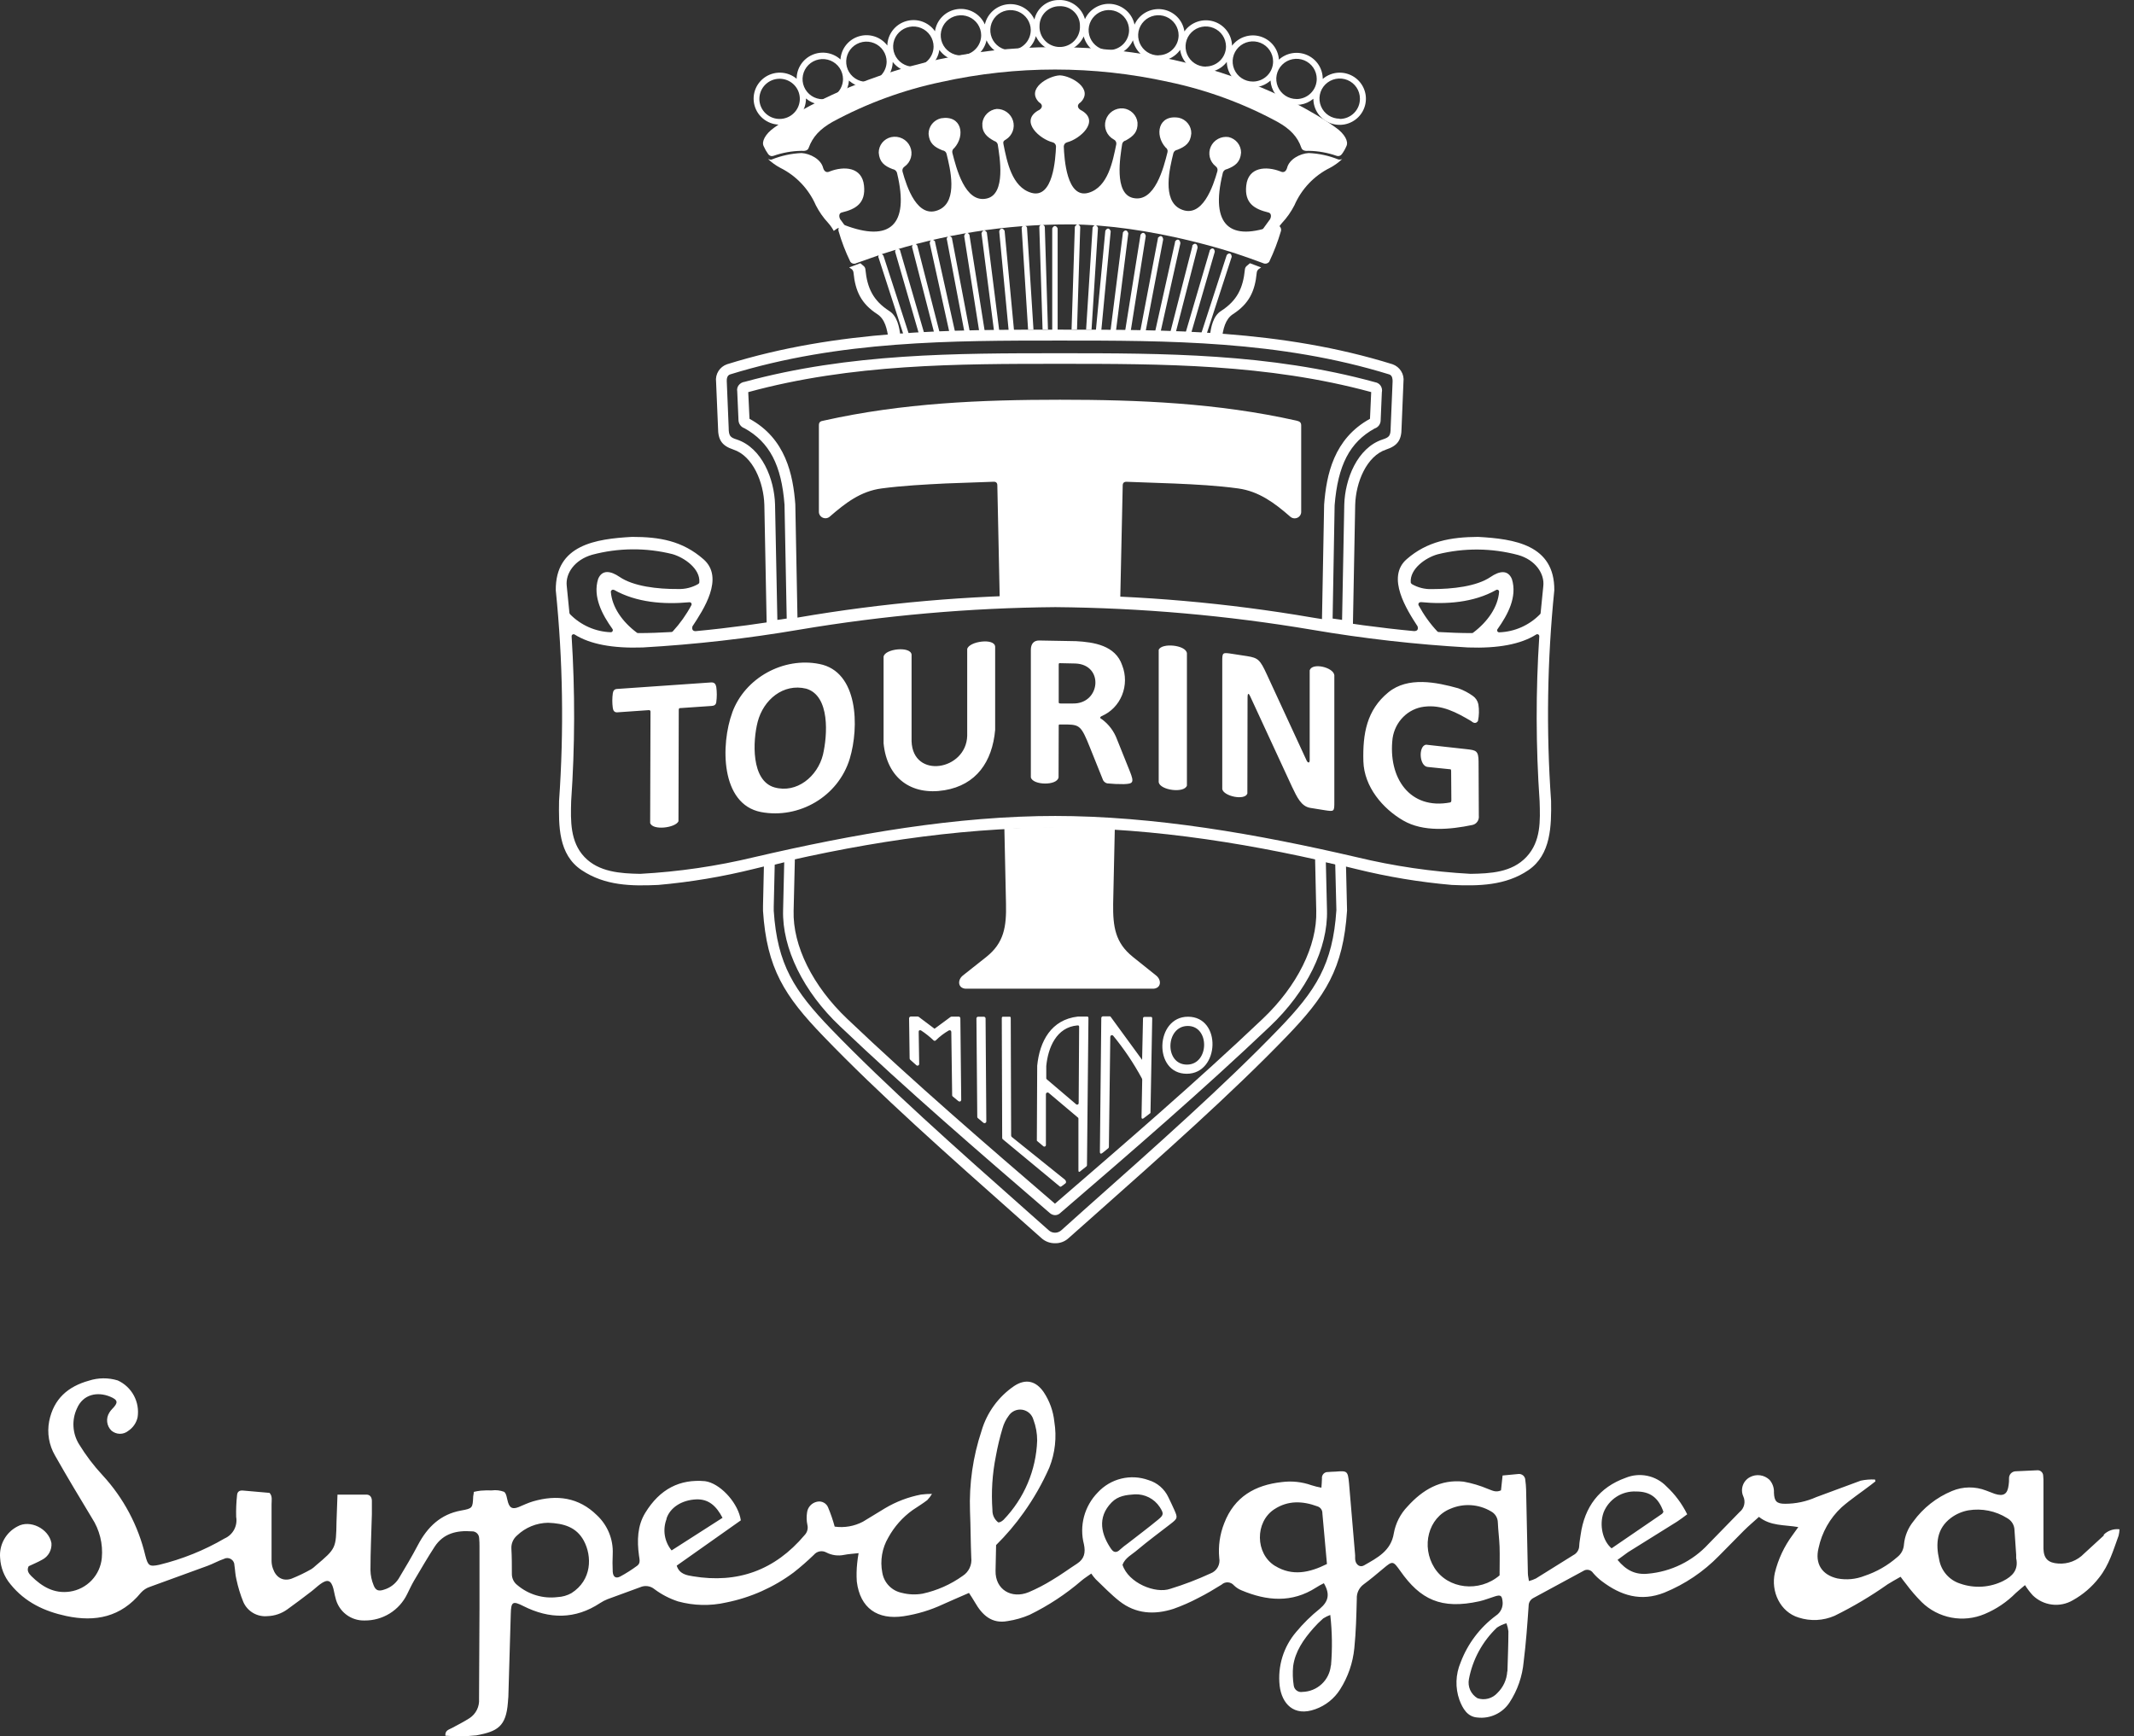
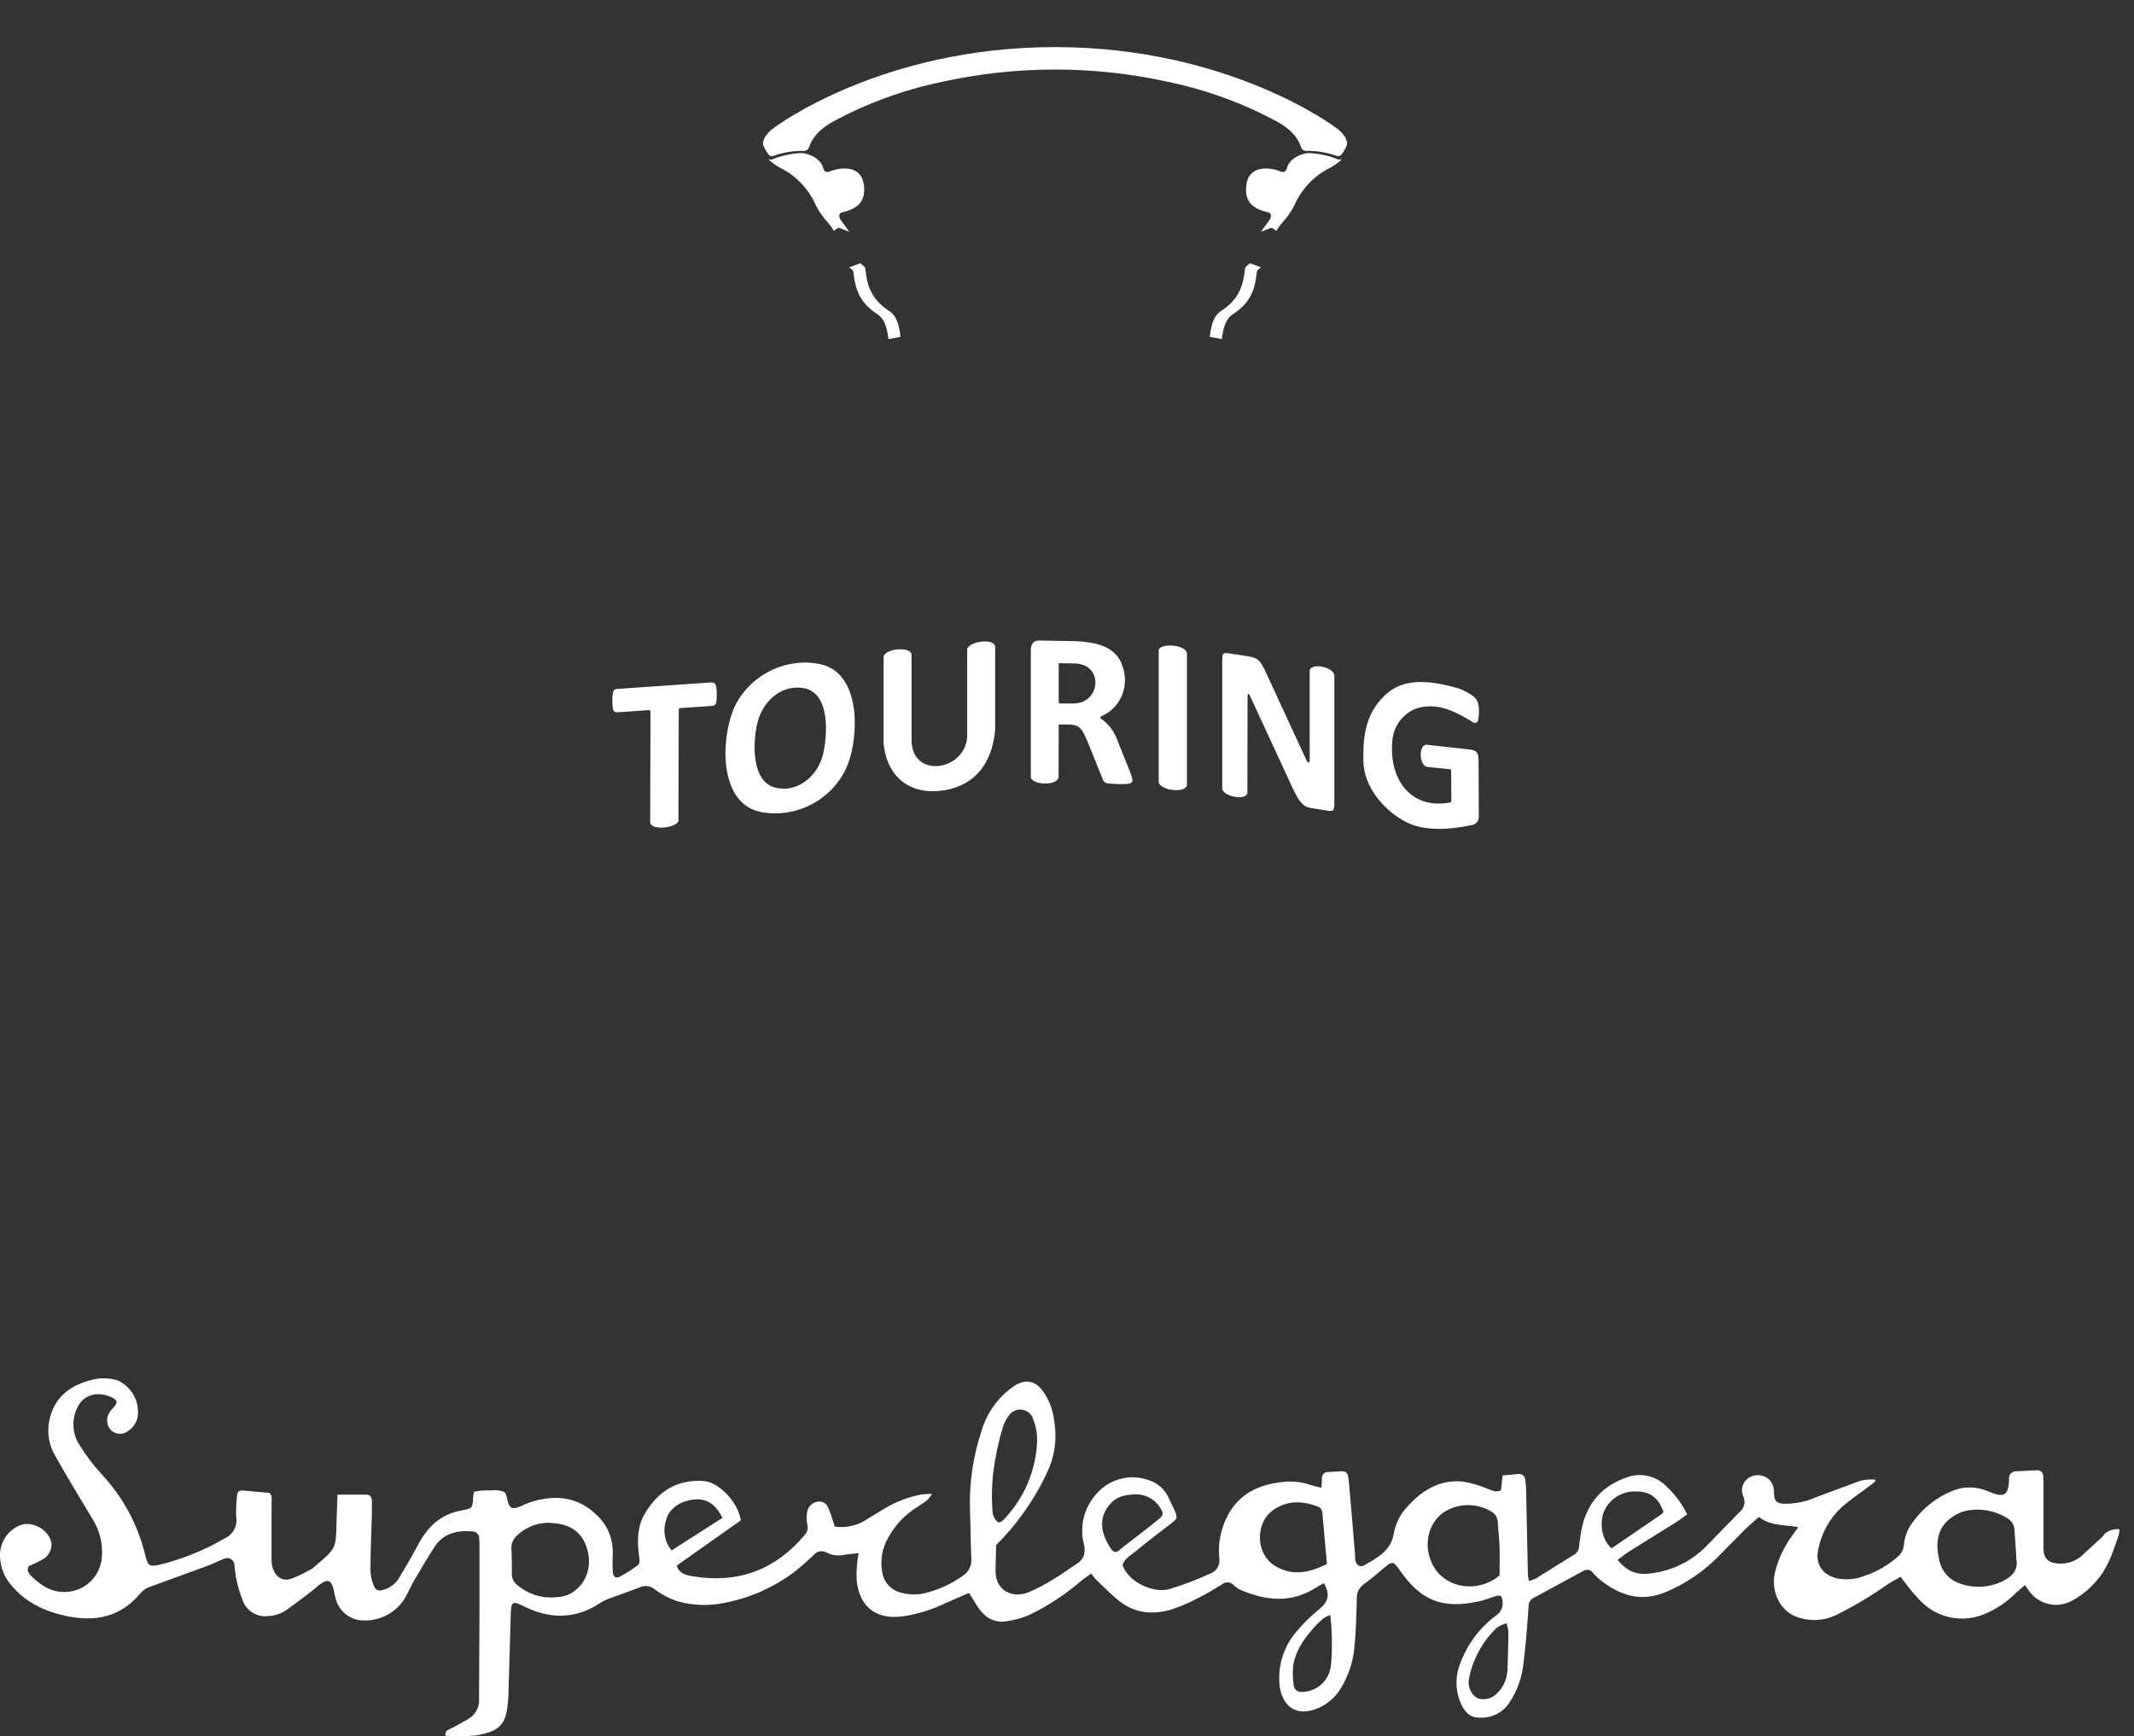
<svg xmlns="http://www.w3.org/2000/svg" width="102" height="83" viewBox="0 0 102 83" fill="none">
  <rect x="0" y="0" width="102" height="83" fill="#333333" stroke="none" />
  <path fill-rule="evenodd" clip-rule="evenodd" d="M100.559 73.4L99.611 74.27C99.453 74.434 99.262 74.561 99.05 74.643C98.837 74.725 98.61 74.759 98.383 74.743C97.909 74.713 97.686 74.518 97.672 74.033V70.906C97.676 70.787 97.672 70.668 97.66 70.55C97.66 70.513 97.653 70.476 97.637 70.442C97.622 70.408 97.6 70.377 97.572 70.352C97.545 70.327 97.512 70.308 97.476 70.296C97.441 70.285 97.403 70.281 97.366 70.285L96.359 70.332C96.314 70.332 96.27 70.34 96.229 70.357C96.188 70.374 96.15 70.399 96.119 70.431C96.088 70.463 96.064 70.501 96.048 70.543C96.032 70.585 96.025 70.629 96.027 70.674C96.027 70.778 96.027 70.882 96.008 70.986C95.956 71.424 95.771 71.548 95.342 71.41L94.932 71.254C94.406 71.049 93.821 71.056 93.301 71.275C92.561 71.581 91.92 72.086 91.45 72.734C91.197 73.049 91.042 73.431 91.004 73.834C90.997 73.951 90.964 74.066 90.909 74.171C90.853 74.275 90.776 74.366 90.682 74.438C90.227 74.836 89.697 75.14 89.123 75.331C88.711 75.495 88.261 75.538 87.826 75.456C87.082 75.288 86.738 74.746 86.923 74.002C87.08 73.255 87.464 72.575 88.023 72.055C88.464 71.668 88.954 71.344 89.424 70.984L89.642 70.813C89.642 70.785 89.625 70.756 89.618 70.726C89.391 70.716 89.165 70.734 88.942 70.78L86.809 71.569C86.341 71.779 85.834 71.887 85.321 71.886C84.92 71.886 84.806 71.768 84.79 71.356C84.803 71.131 84.728 70.911 84.579 70.742C84.457 70.625 84.301 70.549 84.133 70.525C83.965 70.502 83.794 70.532 83.645 70.612C83.485 70.696 83.362 70.837 83.303 71.008C83.243 71.179 83.251 71.366 83.325 71.531C83.384 71.659 83.398 71.802 83.366 71.939C83.333 72.076 83.255 72.197 83.145 72.284L81.659 73.808C80.906 74.626 79.873 75.133 78.765 75.229C78.163 75.288 77.727 75.068 77.314 74.568L77.812 74.203L80.17 72.732C80.329 72.63 80.476 72.512 80.644 72.389C80.398 71.888 80.062 71.437 79.654 71.057C79.408 70.801 79.09 70.624 78.742 70.551C78.394 70.477 78.032 70.51 77.703 70.645C76.437 71.098 75.736 72.033 75.549 73.379C75.525 73.556 75.489 73.732 75.482 73.909C75.479 73.998 75.451 74.085 75.403 74.159C75.356 74.234 75.289 74.295 75.21 74.336L73.415 75.456C73.308 75.509 73.195 75.55 73.079 75.58C73.058 75.423 73.031 75.324 73.029 75.224L72.944 71.197C72.939 71.048 72.927 70.899 72.906 70.752C72.905 70.71 72.895 70.669 72.877 70.631C72.859 70.593 72.834 70.56 72.802 70.532C72.77 70.505 72.733 70.485 72.693 70.473C72.653 70.461 72.611 70.457 72.569 70.463L71.82 70.534L71.744 71.244C71.493 71.361 71.315 71.244 71.121 71.176C70.746 71.017 70.354 70.9 69.953 70.828C68.86 70.707 67.999 71.214 67.279 72.012C66.936 72.367 66.706 72.817 66.62 73.303C66.485 74.142 65.826 74.471 65.198 74.831C65.008 74.942 64.821 74.807 64.781 74.594C64.762 74.492 64.781 74.386 64.767 74.281L64.48 70.899C64.423 70.311 64.392 70.304 63.833 70.349C63.717 70.349 63.596 70.361 63.482 70.368C63.441 70.365 63.4 70.371 63.362 70.385C63.324 70.4 63.29 70.423 63.261 70.452C63.233 70.482 63.212 70.517 63.199 70.556C63.185 70.594 63.181 70.635 63.186 70.676C63.186 70.816 63.169 70.955 63.16 71.117C62.999 71.088 62.841 71.05 62.686 71C62.23 70.838 61.743 70.786 61.264 70.849C59.998 70.989 59.002 71.545 58.514 72.817C58.305 73.344 58.224 73.912 58.277 74.476C58.306 74.628 58.281 74.786 58.205 74.921C58.129 75.056 58.008 75.16 57.862 75.215C57.238 75.503 56.595 75.75 55.938 75.951C55.227 76.203 53.93 75.67 53.653 74.803C53.781 74.462 54.11 74.315 54.364 74.092C54.883 73.656 55.428 73.256 55.964 72.839C56.288 72.585 56.298 72.559 56.127 72.173C56.037 71.969 55.94 71.77 55.843 71.569C55.751 71.374 55.62 71.201 55.456 71.06C55.293 70.92 55.101 70.815 54.895 70.754C54.477 70.603 54.024 70.578 53.593 70.684C53.161 70.789 52.771 71.02 52.47 71.346C52.156 71.667 51.93 72.064 51.814 72.497C51.698 72.931 51.696 73.387 51.809 73.822C51.894 74.222 51.828 74.521 51.484 74.746C51.088 75.002 50.709 75.284 50.299 75.525C49.938 75.75 49.56 75.946 49.168 76.113C48.344 76.449 47.564 75.985 47.585 75.087L47.611 73.86C48.094 73.383 48.535 72.865 48.927 72.311C49.41 71.635 49.822 70.912 50.157 70.152C50.433 69.457 50.515 68.7 50.394 67.961C50.342 67.452 50.165 66.964 49.88 66.54C49.505 66.004 49.022 65.9 48.479 66.253C47.723 66.767 47.17 67.527 46.914 68.404C46.504 69.637 46.318 70.934 46.364 72.232C46.395 72.976 46.393 73.72 46.424 74.464C46.445 74.633 46.417 74.804 46.344 74.958C46.272 75.112 46.157 75.242 46.014 75.333C45.439 75.745 44.785 76.035 44.094 76.184C43.764 76.241 43.425 76.228 43.101 76.143C42.866 76.095 42.652 75.977 42.486 75.804C42.32 75.632 42.211 75.413 42.172 75.177C42.059 74.602 42.161 74.005 42.459 73.5C42.744 72.98 43.142 72.53 43.625 72.185C43.862 72.024 44.099 71.882 44.321 71.711C44.408 71.621 44.483 71.52 44.547 71.413C44.371 71.413 44.195 71.424 44.02 71.446C43.414 71.563 42.833 71.784 42.302 72.1L41.247 72.742C40.833 72.96 40.36 73.043 39.896 72.978C39.813 72.672 39.71 72.371 39.588 72.078C39.55 71.972 39.473 71.883 39.373 71.83C39.274 71.777 39.158 71.762 39.048 71.789C38.924 71.816 38.811 71.88 38.726 71.974C38.641 72.068 38.587 72.187 38.574 72.313C38.545 72.504 38.55 72.699 38.59 72.888C38.612 72.975 38.612 73.066 38.589 73.152C38.566 73.238 38.522 73.317 38.46 73.381C37.038 75.068 35.253 75.707 33.12 75.352C32.833 75.305 32.471 75.253 32.345 74.843L35.41 72.678C35.296 71.901 34.53 71.019 33.831 70.832C33.789 70.821 33.746 70.813 33.703 70.806C32.492 70.695 31.537 71.18 30.84 72.322C30.463 72.938 30.446 73.649 30.541 74.355C30.565 74.535 30.627 74.724 30.456 74.848C30.197 75.039 29.924 75.213 29.64 75.366C29.432 75.473 29.302 75.381 29.287 75.129C29.273 74.848 29.273 74.563 29.287 74.281C29.302 73.938 29.243 73.596 29.113 73.278C28.983 72.96 28.787 72.674 28.536 72.438C27.661 71.574 26.614 71.441 25.481 71.77C25.244 71.839 25.007 71.953 24.786 72.045C24.504 72.154 24.369 72.093 24.284 71.823C24.227 71.645 24.213 71.391 24.092 71.313C23.904 71.243 23.701 71.22 23.502 71.247C23.326 71.241 23.151 71.245 22.976 71.259C22.865 71.272 22.755 71.292 22.646 71.318C22.646 71.413 22.62 71.472 22.618 71.529C22.592 72.088 22.594 72.109 22.039 72.209C21.061 72.386 20.432 72.993 19.98 73.85C19.691 74.4 19.373 74.935 19.053 75.468C18.892 75.719 18.646 75.904 18.361 75.989C18.107 76.077 17.958 76.039 17.861 75.788C17.764 75.556 17.712 75.308 17.707 75.056C17.707 74.163 17.752 73.272 17.775 72.379V71.754C17.775 71.588 17.7 71.453 17.522 71.448H16.131L16.085 72.732C16.062 74.019 16.064 74.021 15.09 74.843C15.027 74.905 14.958 74.961 14.884 75.009C14.579 75.183 14.262 75.335 13.936 75.466C13.526 75.61 13.187 75.407 13.044 74.98C13.004 74.868 12.983 74.751 12.98 74.632C12.98 73.724 12.98 72.817 12.98 71.91C12.98 71.718 13.03 71.524 12.883 71.365L11.618 71.254C11.438 71.237 11.338 71.311 11.329 71.491C11.293 71.83 11.279 72.171 11.288 72.512C11.325 72.72 11.291 72.935 11.191 73.122C11.091 73.309 10.932 73.457 10.738 73.542C9.762 74.112 8.708 74.536 7.61 74.803C7.136 74.904 7.074 74.848 6.948 74.369C6.609 72.933 5.905 71.609 4.905 70.524C4.481 70.069 4.104 69.572 3.779 69.041C3.622 68.787 3.53 68.497 3.512 68.198C3.494 67.899 3.551 67.6 3.678 67.329C3.974 66.637 4.673 66.518 5.268 66.767C5.652 66.926 5.654 67.058 5.36 67.355C5.308 67.407 5.263 67.466 5.225 67.53C5.141 67.663 5.105 67.82 5.123 67.976C5.141 68.132 5.212 68.278 5.325 68.388C5.437 68.484 5.579 68.538 5.727 68.541C5.875 68.543 6.019 68.493 6.133 68.399C6.358 68.25 6.516 68.02 6.576 67.757C6.633 67.4 6.571 67.033 6.4 66.714C6.229 66.395 5.958 66.141 5.628 65.99C5.177 65.852 4.695 65.856 4.246 66.002C3.253 66.279 2.564 66.867 2.35 67.942C2.243 68.504 2.342 69.085 2.63 69.579C3.199 70.586 3.796 71.576 4.393 72.566C4.761 73.131 4.928 73.802 4.867 74.473C4.83 74.874 4.66 75.25 4.384 75.542C4.107 75.834 3.741 76.025 3.343 76.084C2.587 76.195 2.007 75.847 1.499 75.345C1.378 75.224 1.262 75.073 1.371 74.871C1.589 74.767 1.807 74.679 2.011 74.563C2.157 74.49 2.277 74.374 2.357 74.232C2.437 74.09 2.472 73.927 2.459 73.765C2.331 73.076 1.435 72.628 0.836 72.969C0.563 73.109 0.339 73.327 0.191 73.596C0.043 73.864 -0.021 74.171 0.006 74.476C0.031 74.939 0.205 75.381 0.504 75.736C1.201 76.598 2.127 77.029 3.17 77.252C4.559 77.546 5.778 77.304 6.737 76.136C6.853 76.007 7 75.911 7.164 75.857L9.928 74.85C10.188 74.753 10.435 74.613 10.696 74.523C10.748 74.494 10.808 74.479 10.868 74.48C10.928 74.481 10.987 74.498 11.038 74.529C11.09 74.56 11.133 74.604 11.162 74.657C11.191 74.709 11.206 74.769 11.205 74.829C11.241 75.049 11.243 75.276 11.298 75.492C11.377 75.867 11.489 76.234 11.634 76.589C11.732 76.807 11.895 76.988 12.101 77.108C12.307 77.228 12.546 77.28 12.784 77.257C13.125 77.247 13.455 77.135 13.732 76.935C14.116 76.662 14.488 76.376 14.865 76.089C15.017 75.975 15.154 75.84 15.308 75.727C15.656 75.473 15.827 75.535 15.936 75.947C15.974 76.091 15.993 76.24 16.036 76.383C16.106 76.697 16.283 76.977 16.538 77.175C16.792 77.372 17.107 77.475 17.429 77.465C17.853 77.469 18.268 77.353 18.628 77.13C18.988 76.907 19.276 76.586 19.461 76.205C19.567 75.992 19.667 75.774 19.785 75.57C20.11 75.023 20.428 74.471 20.774 73.94C21.196 73.296 21.838 73.151 22.549 73.204C22.593 73.201 22.638 73.207 22.679 73.222C22.721 73.237 22.76 73.26 22.793 73.29C22.825 73.319 22.852 73.355 22.871 73.395C22.89 73.436 22.9 73.479 22.902 73.523C22.915 73.657 22.92 73.792 22.919 73.926V76.833L22.897 81.213C22.91 81.392 22.876 81.571 22.797 81.732C22.718 81.893 22.599 82.03 22.449 82.13C22.179 82.303 21.892 82.45 21.606 82.603C21.454 82.684 21.267 82.717 21.288 82.973C21.78 83.013 22.276 83.007 22.767 82.957C23.779 82.769 24.189 82.535 24.277 81.383C24.277 81.293 24.296 81.204 24.298 81.116C24.336 79.789 24.375 78.464 24.414 77.141C24.428 76.563 24.511 76.522 25.016 76.776C26.261 77.404 27.491 77.42 28.685 76.631C28.795 76.559 28.912 76.498 29.034 76.449L30.598 75.876C30.71 75.826 30.834 75.808 30.955 75.825C31.077 75.841 31.191 75.892 31.285 75.971C31.625 76.224 32.004 76.421 32.407 76.553C33.158 76.76 33.95 76.778 34.71 76.605C35.88 76.371 36.982 75.88 37.938 75.167C38.274 74.903 38.596 74.621 38.903 74.324C38.974 74.24 39.071 74.182 39.179 74.162C39.288 74.142 39.399 74.16 39.496 74.213C39.757 74.349 40.058 74.39 40.347 74.329C40.558 74.286 40.776 74.277 41.039 74.246C41.013 74.419 40.982 74.573 40.972 74.72C40.94 75.013 40.934 75.309 40.953 75.603C41.11 76.88 41.947 77.444 43.186 77.262C43.838 77.163 44.473 76.972 45.07 76.693C45.469 76.511 45.871 76.342 46.315 76.148C46.417 76.307 46.514 76.449 46.599 76.598C46.948 77.209 47.407 77.633 48.159 77.494C48.52 77.44 48.873 77.34 49.209 77.195C50.109 76.757 50.949 76.203 51.707 75.549C51.837 75.44 51.984 75.35 52.16 75.222C52.224 75.318 52.295 75.409 52.373 75.494C52.747 75.85 53.103 76.224 53.506 76.541C54.288 77.155 55.179 77.202 56.089 76.909C56.499 76.764 56.898 76.589 57.282 76.385C57.663 76.195 58.028 75.975 58.391 75.75C58.431 75.713 58.479 75.684 58.531 75.665C58.582 75.647 58.637 75.639 58.692 75.642C58.747 75.646 58.801 75.66 58.85 75.685C58.899 75.71 58.943 75.744 58.979 75.786C59.082 75.887 59.205 75.968 59.339 76.023C60.548 76.532 61.745 76.638 62.908 75.89C63.027 75.812 63.145 75.75 63.278 75.684C63.584 76.21 63.496 76.556 63.084 76.904C62.67 77.235 62.291 77.607 61.953 78.015C61.653 78.367 61.428 78.776 61.292 79.218C61.157 79.66 61.113 80.126 61.164 80.585C61.266 81.433 61.837 82.082 62.87 81.706C63.361 81.532 63.778 81.198 64.055 80.758C64.432 80.165 64.664 79.491 64.733 78.792C64.814 78.01 64.831 77.219 64.852 76.423C64.845 76.291 64.871 76.159 64.929 76.039C64.986 75.92 65.072 75.816 65.179 75.738C65.499 75.501 65.805 75.246 66.108 74.99C66.57 74.601 66.582 74.608 66.938 75.108C67.886 76.454 68.874 76.954 70.716 76.546C70.969 76.489 71.216 76.385 71.467 76.309C71.718 76.233 71.785 76.271 71.816 76.525C71.838 76.661 71.819 76.801 71.763 76.927C71.706 77.054 71.614 77.161 71.498 77.236C70.733 77.805 70.148 78.582 69.813 79.474C69.572 80.042 69.551 80.679 69.756 81.26C69.912 81.675 70.14 82.073 70.623 82.104C70.918 82.137 71.216 82.088 71.485 81.962C71.754 81.837 71.983 81.64 72.147 81.393C72.533 80.806 72.766 80.133 72.828 79.434C72.939 78.548 73.003 77.657 73.065 76.766C73.064 76.687 73.086 76.609 73.128 76.541C73.17 76.474 73.23 76.42 73.302 76.385L75.672 75.101C75.709 75.075 75.751 75.057 75.795 75.048C75.839 75.039 75.884 75.038 75.928 75.047C75.973 75.056 76.015 75.073 76.052 75.098C76.089 75.123 76.121 75.156 76.146 75.194C76.27 75.339 76.41 75.471 76.563 75.587C77.471 76.274 78.428 76.579 79.556 76.132C80.537 75.731 81.425 75.133 82.164 74.374L83.349 73.173C83.586 72.936 83.823 72.742 84.074 72.512C84.626 72.957 85.278 72.884 85.954 73L85.681 73.381C85.282 73.919 84.995 74.531 84.835 75.182C84.631 76.077 85.088 77.06 85.973 77.326C86.537 77.508 87.148 77.478 87.691 77.24C88.575 76.805 89.423 76.302 90.227 75.734C90.407 75.618 90.599 75.518 90.843 75.376C90.941 75.504 91.016 75.613 91.102 75.715C91.329 76.022 91.578 76.311 91.848 76.582C92.237 76.965 92.732 77.224 93.269 77.326C93.805 77.428 94.36 77.368 94.863 77.155C95.421 76.921 95.926 76.58 96.352 76.15C96.468 76.044 96.589 75.947 96.79 75.774C96.899 75.948 97.023 76.112 97.162 76.264C97.411 76.507 97.732 76.661 98.076 76.704C98.421 76.747 98.77 76.676 99.07 76.501C99.562 76.229 99.992 75.859 100.334 75.414C100.808 74.819 101.011 74.104 101.265 73.407C101.289 73.309 101.303 73.208 101.308 73.106C101.17 73.089 101.031 73.103 100.9 73.148C100.769 73.193 100.65 73.267 100.552 73.365M27.313 76.158C27.109 76.272 26.881 76.337 26.647 76.347C26.304 76.39 25.956 76.36 25.625 76.261C25.294 76.162 24.988 75.995 24.725 75.772C24.643 75.709 24.576 75.628 24.532 75.535C24.487 75.442 24.464 75.339 24.466 75.236C24.466 74.833 24.466 74.431 24.443 74.028C24.437 73.909 24.458 73.791 24.505 73.682C24.553 73.573 24.625 73.477 24.715 73.4C25.115 73.018 25.645 72.801 26.199 72.794C26.946 72.822 27.55 73 27.903 73.649C28.304 74.393 28.299 75.532 27.313 76.158ZM31.854 72.604C32.02 72.069 32.591 71.704 33.276 71.676C33.881 71.652 34.243 72.002 34.535 72.557L32.101 74.116C31.93 73.908 31.818 73.658 31.776 73.392C31.735 73.126 31.765 72.854 31.864 72.604M47.436 72.187C47.374 71.326 47.429 70.461 47.599 69.615C47.68 69.163 47.787 68.716 47.919 68.276C47.978 68.063 48.076 67.862 48.209 67.684C48.277 67.577 48.375 67.493 48.49 67.441C48.606 67.389 48.734 67.371 48.859 67.39C48.985 67.409 49.102 67.464 49.197 67.548C49.291 67.632 49.36 67.742 49.394 67.864C49.514 68.183 49.575 68.522 49.574 68.864C49.525 70.281 48.953 71.631 47.967 72.652C47.924 72.693 47.875 72.727 47.822 72.754C47.788 72.767 47.752 72.775 47.715 72.777C47.63 72.712 47.561 72.629 47.512 72.533C47.464 72.438 47.438 72.332 47.436 72.225M53.124 74.066C52.65 73.386 52.413 72.552 53.136 71.818C53.442 71.507 53.826 71.462 54.245 71.434C54.478 71.425 54.709 71.476 54.917 71.581C55.124 71.687 55.301 71.844 55.43 72.038C55.622 72.341 55.637 72.412 55.367 72.635C54.892 73.028 54.399 73.395 53.913 73.775C53.783 73.867 53.658 73.966 53.539 74.073C53.392 74.222 53.245 74.232 53.134 74.073M60.944 74.857C59.995 74.274 59.974 72.758 60.91 72.147C61.565 71.718 62.264 71.749 62.97 72.01C63.041 72.032 63.103 72.076 63.146 72.137C63.189 72.198 63.21 72.272 63.207 72.346L63.425 74.765C62.591 75.182 61.766 75.359 60.948 74.857M63.61 79.619C63.578 79.958 63.422 80.274 63.172 80.506C62.922 80.739 62.595 80.871 62.254 80.879C62.207 80.888 62.158 80.887 62.11 80.876C62.063 80.865 62.019 80.845 61.98 80.816C61.941 80.787 61.908 80.751 61.883 80.709C61.859 80.668 61.843 80.621 61.837 80.573C61.789 80.269 61.779 79.959 61.809 79.652C61.906 78.941 62.309 78.368 62.771 77.842C62.918 77.673 63.076 77.515 63.245 77.368C63.352 77.3 63.465 77.244 63.584 77.2C63.675 78.002 63.687 78.812 63.619 79.616M71.678 75.307C70.706 76.141 69.201 75.966 68.561 74.947C67.921 73.928 68.265 72.55 69.322 72.126C69.632 71.991 69.969 71.932 70.306 71.953C70.643 71.974 70.97 72.074 71.261 72.246C71.359 72.297 71.442 72.373 71.501 72.467C71.559 72.561 71.591 72.669 71.593 72.779C71.609 73.166 71.661 73.549 71.676 73.936C71.69 74.379 71.676 74.826 71.676 75.307M72.043 79.903C72.02 80.294 71.85 80.661 71.569 80.933C71.452 81.062 71.3 81.155 71.132 81.199C70.964 81.243 70.786 81.237 70.621 81.182C70.467 81.09 70.345 80.953 70.271 80.79C70.198 80.626 70.177 80.444 70.211 80.268C70.388 79.327 70.857 78.466 71.55 77.806C71.69 77.713 71.843 77.643 72.005 77.598C72.051 77.722 72.082 77.851 72.098 77.982C72.098 78.619 72.069 79.259 72.052 79.896M76.646 72.303C76.768 71.994 76.984 71.731 77.264 71.55C77.544 71.37 77.873 71.282 78.206 71.299C78.874 71.299 79.267 71.59 79.509 72.27C79.485 72.303 79.466 72.351 79.433 72.372L77.03 74.016C76.606 73.663 76.433 72.9 76.644 72.313M95.75 75.575C95.434 75.732 95.09 75.825 94.738 75.847C94.386 75.869 94.033 75.821 93.699 75.705C93.443 75.625 93.214 75.477 93.036 75.276C92.858 75.075 92.738 74.83 92.69 74.566C92.512 73.789 92.571 73.069 93.254 72.559C93.5 72.376 93.786 72.253 94.088 72.199C94.73 72.094 95.389 72.227 95.939 72.573C96.043 72.63 96.13 72.714 96.192 72.815C96.253 72.917 96.286 73.033 96.288 73.151L96.368 74.319C96.364 74.375 96.364 74.432 96.368 74.487C96.491 75.044 96.186 75.357 95.747 75.575" fill="white" />
-   <path d="M42.216 12.127L40.934 12.579C40.886 12.606 40.829 12.614 40.776 12.601C40.722 12.589 40.675 12.557 40.644 12.512C40.415 12.042 40.228 11.555 40.083 11.054C40.071 11.015 40.069 10.974 40.078 10.935C40.086 10.895 40.105 10.858 40.133 10.828C40.16 10.798 40.195 10.776 40.234 10.763C40.273 10.75 40.315 10.748 40.355 10.755C42.528 11.591 43.474 10.77 42.883 8.299C42.875 8.246 42.85 8.197 42.812 8.158C42.774 8.12 42.724 8.095 42.67 8.087C42.27 7.933 42.036 7.749 42.001 7.301C41.999 7.128 42.057 6.96 42.165 6.824C42.274 6.689 42.426 6.594 42.596 6.555C42.777 6.516 42.965 6.539 43.13 6.621C43.294 6.703 43.425 6.839 43.499 7.006C43.574 7.172 43.588 7.359 43.539 7.534C43.49 7.71 43.381 7.863 43.23 7.968C43.192 7.993 43.163 8.028 43.146 8.07C43.13 8.112 43.127 8.158 43.138 8.201C43.332 8.901 43.847 10.52 44.904 10.018C45.8 9.587 45.415 8.047 45.24 7.343C45.228 7.302 45.204 7.265 45.171 7.238C45.137 7.21 45.096 7.193 45.053 7.189C44.658 7.033 44.419 6.849 44.384 6.403C44.382 6.23 44.44 6.062 44.548 5.925C44.657 5.789 44.809 5.694 44.98 5.654C45.971 5.489 46.148 6.478 45.614 7.075C45.576 7.1 45.547 7.136 45.53 7.177C45.514 7.219 45.511 7.265 45.521 7.308C45.703 8.008 46.12 9.741 47.176 9.487C48.089 9.267 47.784 7.513 47.69 6.905C47.68 6.865 47.66 6.829 47.63 6.8C47.601 6.771 47.564 6.751 47.524 6.741C47.157 6.541 46.928 6.328 46.954 5.885C46.974 5.712 47.053 5.551 47.178 5.428C47.303 5.304 47.467 5.226 47.642 5.207C47.816 5.205 47.987 5.259 48.127 5.361C48.267 5.463 48.37 5.608 48.42 5.773C48.47 5.937 48.464 6.114 48.404 6.275C48.343 6.436 48.231 6.574 48.084 6.667C47.933 6.748 47.95 6.802 47.964 6.9C48.129 7.712 48.359 8.943 49.293 9.216C50.338 9.519 50.451 7.583 50.475 7C50.474 6.954 50.457 6.91 50.427 6.874C50.398 6.838 50.357 6.813 50.312 6.802C49.716 6.657 48.737 5.82 49.602 5.293C49.818 5.202 49.886 5.015 49.661 4.887C49.037 4.25 50.101 3.625 50.659 3.602C51.22 3.625 52.281 4.25 51.655 4.887C51.437 5.018 51.506 5.2 51.716 5.293C52.581 5.815 51.598 6.655 51.007 6.802C50.962 6.813 50.922 6.839 50.892 6.874C50.864 6.91 50.847 6.954 50.846 7C50.87 7.576 50.983 9.517 52.028 9.216C52.962 8.945 53.187 7.709 53.355 6.9C53.364 6.853 53.357 6.805 53.335 6.763C53.313 6.72 53.278 6.687 53.234 6.667C53.073 6.579 52.947 6.44 52.877 6.272C52.807 6.104 52.798 5.917 52.851 5.744C52.903 5.57 53.015 5.419 53.167 5.316C53.319 5.214 53.502 5.166 53.686 5.181C53.861 5.2 54.025 5.278 54.149 5.402C54.274 5.525 54.352 5.687 54.371 5.86C54.395 6.303 54.173 6.513 53.806 6.716C53.765 6.724 53.727 6.744 53.698 6.773C53.668 6.802 53.647 6.839 53.638 6.879C53.544 7.485 53.239 9.244 54.147 9.461C55.201 9.715 55.627 7.982 55.802 7.282C55.815 7.239 55.813 7.193 55.796 7.151C55.78 7.109 55.751 7.073 55.712 7.049C55.175 6.452 55.36 5.463 56.346 5.629C56.517 5.667 56.67 5.763 56.778 5.899C56.887 6.035 56.944 6.204 56.941 6.377C56.906 6.825 56.667 7.007 56.27 7.163C56.227 7.169 56.187 7.186 56.155 7.214C56.122 7.241 56.098 7.277 56.086 7.317C55.913 8.017 55.528 9.566 56.424 9.993C57.471 10.49 57.994 8.871 58.19 8.176C58.201 8.132 58.198 8.086 58.182 8.045C58.165 8.003 58.136 7.967 58.098 7.943C57.962 7.833 57.866 7.683 57.825 7.514C57.785 7.346 57.801 7.169 57.873 7.011C57.944 6.853 58.066 6.723 58.22 6.64C58.374 6.557 58.551 6.526 58.724 6.552C58.895 6.592 59.047 6.687 59.155 6.822C59.263 6.958 59.321 7.126 59.32 7.299C59.285 7.744 59.048 7.931 58.651 8.085C58.597 8.093 58.548 8.118 58.51 8.156C58.472 8.195 58.448 8.244 58.441 8.297C57.835 10.77 58.783 11.591 60.952 10.755C60.992 10.748 61.033 10.75 61.072 10.763C61.111 10.776 61.146 10.798 61.174 10.828C61.201 10.858 61.22 10.895 61.229 10.935C61.238 10.974 61.236 11.015 61.224 11.054C61.077 11.554 60.891 12.041 60.666 12.512C60.632 12.555 60.585 12.585 60.531 12.598C60.478 12.61 60.422 12.604 60.372 12.579C59.949 12.421 59.522 12.27 59.093 12.127C59.093 12.127 54.977 10.727 51.08 10.727C48.069 10.726 45.076 11.198 42.216 12.127Z" fill="white" />
  <path d="M40.124 10.898L40.597 11.081L40.197 10.53C40.119 10.456 40.046 10.203 40.238 10.157C40.905 9.997 41.386 9.716 41.298 8.875C41.204 7.968 40.332 7.937 39.667 8.192C39.523 8.266 39.404 8.219 39.345 8.032C39.248 7.615 38.729 7.34 38.31 7.316C37.823 7.338 37.343 7.442 36.89 7.624C36.833 7.65 36.71 7.603 36.71 7.603C36.885 7.768 37.082 7.91 37.295 8.023C38.053 8.399 38.655 9.033 38.995 9.813C39.152 10.12 39.35 10.404 39.584 10.656C39.688 10.773 39.778 10.901 39.852 11.038C39.925 10.993 40.051 10.869 40.124 10.898ZM40.716 12.872C40.762 12.915 40.791 12.974 40.796 13.037C40.882 13.923 41.166 14.52 41.931 15.016C42.302 15.255 42.404 15.732 42.468 16.21L43.041 16.102C42.989 15.625 42.885 15.104 42.499 14.863C41.734 14.367 41.45 13.77 41.365 12.884C41.363 12.852 41.355 12.822 41.341 12.793C41.327 12.765 41.308 12.74 41.284 12.719C41.253 12.698 41.178 12.626 41.123 12.583L40.588 12.784C40.629 12.816 40.672 12.845 40.716 12.872ZM60.741 10.898L60.268 11.081L60.668 10.53C60.746 10.456 60.817 10.203 60.625 10.157C59.96 9.997 59.477 9.716 59.567 8.875C59.662 7.968 60.533 7.937 61.196 8.192C61.343 8.266 61.459 8.219 61.518 8.032C61.617 7.615 62.136 7.34 62.552 7.316C63.04 7.337 63.52 7.441 63.973 7.624C64.035 7.634 64.098 7.627 64.155 7.603C63.98 7.768 63.783 7.91 63.571 8.023C62.812 8.398 62.21 9.033 61.87 9.813C61.713 10.121 61.514 10.405 61.279 10.656C61.176 10.773 61.087 10.901 61.014 11.038C60.94 10.993 60.817 10.869 60.741 10.898ZM60.152 12.872C60.105 12.915 60.075 12.973 60.069 13.037C59.984 13.923 59.702 14.52 58.935 15.016C58.563 15.255 58.461 15.732 58.4 16.21L57.824 16.102C57.879 15.625 57.983 15.104 58.367 14.863C59.134 14.367 59.415 13.77 59.503 12.884C59.505 12.852 59.513 12.822 59.527 12.793C59.541 12.765 59.56 12.74 59.583 12.719C59.614 12.698 59.69 12.626 59.744 12.583L60.279 12.784L60.152 12.872ZM50.444 2.252C58.785 2.252 63.859 6.108 63.859 6.108C64.274 6.402 64.468 6.769 64.354 6.989C64.297 7.123 64.225 7.25 64.139 7.366C64.112 7.406 64.073 7.436 64.027 7.451C63.982 7.466 63.933 7.466 63.888 7.45C63.456 7.298 63.003 7.217 62.545 7.211C62.41 7.223 62.249 7.211 62.2 7.061C62.022 6.535 61.665 6.165 61.068 5.829C59.432 4.942 57.678 4.299 55.859 3.918C52.281 3.126 48.575 3.126 44.996 3.918C43.178 4.299 41.424 4.942 39.788 5.829C39.194 6.165 38.841 6.545 38.656 7.061C38.609 7.213 38.445 7.223 38.31 7.211C37.854 7.217 37.401 7.298 36.97 7.45C36.925 7.466 36.875 7.467 36.83 7.452C36.784 7.436 36.744 7.406 36.717 7.366C36.632 7.248 36.56 7.122 36.502 6.989C36.39 6.769 36.582 6.402 36.996 6.108C36.996 6.108 42.07 2.252 50.411 2.252" fill="white" />
-   <path d="M50.65 0.002C50.37 -0.009 50.096 0.078 49.876 0.249C49.655 0.419 49.502 0.661 49.443 0.932C49.335 0.694 49.154 0.495 48.927 0.364C48.699 0.234 48.435 0.177 48.173 0.203C47.911 0.229 47.664 0.336 47.467 0.509C47.27 0.683 47.132 0.913 47.074 1.168C46.964 0.921 46.776 0.715 46.539 0.584C46.302 0.452 46.028 0.4 45.758 0.437C45.489 0.474 45.239 0.596 45.046 0.787C44.853 0.978 44.728 1.225 44.69 1.493C44.539 1.278 44.323 1.116 44.074 1.029C43.825 0.943 43.554 0.938 43.302 1.014C43.049 1.089 42.827 1.243 42.667 1.451C42.508 1.66 42.418 1.913 42.412 2.176C42.259 1.974 42.047 1.823 41.805 1.744C41.563 1.665 41.303 1.662 41.059 1.735C40.815 1.807 40.6 1.952 40.441 2.15C40.283 2.348 40.189 2.59 40.173 2.842C39.993 2.679 39.77 2.572 39.53 2.533C39.29 2.494 39.044 2.526 38.822 2.624C38.6 2.721 38.411 2.882 38.279 3.084C38.147 3.287 38.077 3.523 38.078 3.765C37.86 3.582 37.585 3.479 37.3 3.473C37.015 3.467 36.736 3.558 36.51 3.73C36.284 3.903 36.124 4.147 36.056 4.423C35.989 4.698 36.019 4.988 36.14 5.245C36.261 5.501 36.467 5.709 36.724 5.833C36.98 5.958 37.271 5.991 37.55 5.928C37.828 5.866 38.076 5.71 38.253 5.488C38.43 5.266 38.526 4.99 38.523 4.707C38.699 4.857 38.913 4.956 39.142 4.992C39.37 5.028 39.605 5 39.818 4.911C40.032 4.822 40.216 4.675 40.35 4.488C40.484 4.3 40.563 4.079 40.578 3.85C40.755 4.011 40.975 4.118 41.212 4.158C41.449 4.198 41.693 4.17 41.913 4.076C42.134 3.982 42.323 3.827 42.458 3.629C42.592 3.431 42.666 3.198 42.67 2.96C42.819 3.156 43.022 3.304 43.255 3.384C43.488 3.465 43.74 3.475 43.979 3.413C44.218 3.352 44.433 3.221 44.596 3.037C44.76 2.854 44.865 2.626 44.898 2.383C45.039 2.582 45.234 2.735 45.462 2.825C45.689 2.915 45.937 2.937 46.177 2.888C46.416 2.84 46.636 2.723 46.81 2.552C46.983 2.381 47.103 2.164 47.154 1.926C47.26 2.163 47.437 2.361 47.661 2.493C47.885 2.625 48.145 2.684 48.405 2.662C48.665 2.64 48.911 2.538 49.109 2.37C49.308 2.202 49.449 1.977 49.512 1.726C49.609 1.946 49.768 2.134 49.97 2.267C50.172 2.399 50.408 2.471 50.65 2.473C50.892 2.474 51.13 2.406 51.333 2.277C51.537 2.147 51.699 1.961 51.799 1.742C51.865 1.991 52.008 2.213 52.207 2.378C52.406 2.543 52.652 2.642 52.91 2.662C53.168 2.682 53.426 2.622 53.649 2.49C53.871 2.359 54.047 2.161 54.152 1.926C54.203 2.164 54.323 2.381 54.496 2.552C54.67 2.723 54.89 2.84 55.13 2.888C55.369 2.937 55.618 2.915 55.845 2.825C56.072 2.735 56.268 2.582 56.408 2.383C56.442 2.626 56.547 2.853 56.711 3.036C56.875 3.22 57.09 3.351 57.329 3.412C57.568 3.474 57.82 3.464 58.053 3.384C58.286 3.303 58.489 3.155 58.638 2.96C58.643 3.198 58.717 3.43 58.852 3.627C58.986 3.825 59.174 3.98 59.395 4.073C59.615 4.167 59.858 4.196 60.095 4.156C60.331 4.117 60.551 4.01 60.728 3.85C60.742 4.079 60.819 4.301 60.952 4.489C61.085 4.677 61.268 4.825 61.48 4.915C61.693 5.006 61.927 5.035 62.156 5.001C62.385 4.967 62.599 4.87 62.776 4.721C62.776 4.968 62.849 5.209 62.987 5.414C63.125 5.619 63.322 5.779 63.551 5.874C63.781 5.968 64.033 5.993 64.277 5.945C64.52 5.897 64.744 5.778 64.92 5.603C65.095 5.429 65.215 5.206 65.263 4.964C65.312 4.722 65.287 4.471 65.192 4.243C65.097 4.015 64.936 3.82 64.73 3.683C64.523 3.546 64.28 3.473 64.032 3.473C63.735 3.474 63.448 3.581 63.224 3.774C63.224 3.533 63.155 3.296 63.023 3.094C62.89 2.891 62.702 2.731 62.48 2.633C62.257 2.535 62.011 2.504 61.771 2.542C61.532 2.581 61.308 2.689 61.129 2.851C61.112 2.599 61.019 2.358 60.86 2.16C60.702 1.962 60.486 1.817 60.242 1.744C59.998 1.671 59.738 1.675 59.496 1.754C59.254 1.832 59.042 1.983 58.889 2.185C58.883 1.923 58.794 1.669 58.634 1.461C58.475 1.252 58.252 1.099 58 1.023C57.747 0.947 57.477 0.953 57.228 1.039C56.978 1.125 56.763 1.287 56.612 1.502C56.574 1.235 56.448 0.987 56.256 0.796C56.063 0.606 55.813 0.483 55.543 0.446C55.274 0.41 55 0.461 54.762 0.593C54.525 0.725 54.337 0.93 54.228 1.177C54.174 0.92 54.04 0.686 53.844 0.509C53.649 0.332 53.402 0.221 53.139 0.191C52.876 0.162 52.61 0.217 52.38 0.347C52.15 0.477 51.967 0.676 51.858 0.916C51.786 0.652 51.628 0.418 51.408 0.253C51.189 0.087 50.92 -0.002 50.645 2.56322e-05M37.263 5.686C37.039 5.686 36.822 5.609 36.649 5.468C36.476 5.327 36.358 5.131 36.314 4.913C36.271 4.695 36.305 4.469 36.41 4.273C36.516 4.077 36.686 3.923 36.893 3.838C37.099 3.753 37.329 3.742 37.543 3.806C37.757 3.871 37.942 4.007 38.067 4.192C38.191 4.377 38.247 4.599 38.225 4.82C38.203 5.041 38.105 5.248 37.946 5.405C37.857 5.494 37.75 5.565 37.633 5.613C37.515 5.661 37.39 5.686 37.263 5.686ZM39.327 4.744C39.136 4.744 38.949 4.688 38.79 4.583C38.631 4.477 38.507 4.327 38.434 4.151C38.36 3.976 38.341 3.783 38.379 3.596C38.416 3.41 38.508 3.239 38.643 3.104C38.778 2.97 38.951 2.879 39.138 2.842C39.326 2.805 39.52 2.824 39.697 2.896C39.873 2.969 40.025 3.092 40.131 3.25C40.237 3.408 40.294 3.594 40.294 3.784C40.291 4.037 40.188 4.279 40.007 4.457C39.826 4.635 39.582 4.735 39.327 4.735V4.744ZM41.412 3.911C41.221 3.911 41.034 3.855 40.875 3.749C40.716 3.643 40.592 3.493 40.519 3.318C40.446 3.142 40.427 2.949 40.464 2.763C40.501 2.576 40.593 2.405 40.728 2.271C40.864 2.137 41.036 2.045 41.224 2.008C41.411 1.971 41.605 1.99 41.782 2.063C41.959 2.135 42.11 2.259 42.216 2.417C42.322 2.575 42.379 2.76 42.379 2.95C42.376 3.203 42.273 3.444 42.092 3.622C41.911 3.8 41.667 3.899 41.412 3.899V3.911ZM43.656 3.188C43.465 3.188 43.278 3.132 43.119 3.026C42.96 2.921 42.836 2.771 42.763 2.595C42.69 2.42 42.671 2.226 42.708 2.04C42.745 1.854 42.837 1.682 42.973 1.548C43.108 1.414 43.28 1.322 43.468 1.285C43.655 1.248 43.85 1.267 44.026 1.34C44.203 1.413 44.354 1.536 44.46 1.694C44.566 1.852 44.623 2.037 44.623 2.227C44.621 2.481 44.518 2.723 44.337 2.901C44.156 3.079 43.911 3.179 43.656 3.179V3.188ZM45.922 2.651C45.731 2.649 45.546 2.592 45.388 2.485C45.23 2.379 45.108 2.229 45.036 2.053C44.964 1.878 44.946 1.686 44.984 1.5C45.022 1.315 45.114 1.144 45.248 1.011C45.383 0.877 45.555 0.786 45.742 0.749C45.929 0.712 46.122 0.73 46.299 0.802C46.475 0.874 46.626 0.996 46.733 1.153C46.839 1.31 46.897 1.494 46.898 1.684C46.898 1.81 46.873 1.936 46.824 2.053C46.775 2.17 46.702 2.276 46.611 2.365C46.521 2.454 46.413 2.525 46.295 2.572C46.176 2.62 46.05 2.643 45.922 2.642V2.651ZM48.292 2.404C48.101 2.402 47.916 2.344 47.758 2.238C47.6 2.132 47.478 1.982 47.406 1.807C47.334 1.632 47.316 1.439 47.353 1.254C47.391 1.068 47.483 0.898 47.617 0.764C47.752 0.63 47.923 0.539 48.11 0.502C48.297 0.464 48.49 0.483 48.667 0.554C48.843 0.626 48.994 0.747 49.101 0.904C49.208 1.06 49.266 1.245 49.268 1.434C49.268 1.561 49.243 1.686 49.194 1.804C49.145 1.921 49.074 2.027 48.983 2.116C48.892 2.206 48.785 2.276 48.667 2.324C48.548 2.372 48.422 2.396 48.294 2.395L48.292 2.404ZM50.647 0.297C50.774 0.292 50.901 0.312 51.02 0.357C51.138 0.403 51.246 0.471 51.337 0.56C51.428 0.648 51.5 0.753 51.548 0.87C51.597 0.987 51.621 1.112 51.619 1.239C51.625 1.369 51.605 1.498 51.559 1.62C51.514 1.742 51.444 1.854 51.353 1.948C51.263 2.043 51.155 2.118 51.034 2.169C50.914 2.22 50.784 2.247 50.653 2.247C50.522 2.247 50.392 2.22 50.272 2.169C50.152 2.118 50.043 2.043 49.953 1.948C49.862 1.854 49.792 1.742 49.747 1.62C49.701 1.498 49.681 1.369 49.687 1.239C49.687 1.114 49.712 0.99 49.761 0.875C49.809 0.76 49.88 0.656 49.969 0.568C50.059 0.481 50.164 0.412 50.281 0.365C50.397 0.318 50.522 0.295 50.647 0.297ZM53 2.402C52.809 2.402 52.622 2.345 52.463 2.24C52.304 2.134 52.18 1.984 52.107 1.809C52.034 1.633 52.015 1.44 52.052 1.254C52.089 1.067 52.181 0.896 52.317 0.762C52.452 0.627 52.624 0.536 52.812 0.499C52.999 0.462 53.194 0.481 53.37 0.553C53.547 0.626 53.698 0.749 53.804 0.907C53.91 1.065 53.967 1.251 53.967 1.441C53.966 1.694 53.864 1.937 53.683 2.116C53.502 2.294 53.258 2.395 53.003 2.395L53 2.402ZM55.37 2.649C55.179 2.649 54.992 2.593 54.832 2.488C54.673 2.383 54.548 2.233 54.475 2.057C54.401 1.881 54.382 1.688 54.419 1.501C54.457 1.315 54.549 1.143 54.684 1.009C54.819 0.874 54.992 0.783 55.18 0.746C55.367 0.709 55.562 0.728 55.739 0.801C55.916 0.874 56.067 0.998 56.173 1.156C56.279 1.314 56.335 1.5 56.335 1.691C56.333 1.942 56.231 2.183 56.052 2.361C55.873 2.539 55.631 2.64 55.377 2.642L55.37 2.649ZM57.633 3.186C57.442 3.186 57.255 3.129 57.096 3.024C56.937 2.918 56.813 2.768 56.74 2.593C56.667 2.417 56.648 2.224 56.685 2.038C56.722 1.851 56.814 1.68 56.95 1.546C57.085 1.411 57.257 1.32 57.445 1.283C57.632 1.246 57.827 1.265 58.003 1.338C58.18 1.41 58.331 1.533 58.437 1.691C58.543 1.849 58.6 2.035 58.6 2.225C58.598 2.477 58.497 2.719 58.317 2.897C58.137 3.076 57.894 3.177 57.64 3.179L57.633 3.186ZM59.885 3.899C59.693 3.899 59.506 3.843 59.347 3.737C59.188 3.632 59.065 3.482 58.991 3.306C58.918 3.131 58.899 2.937 58.936 2.751C58.974 2.565 59.066 2.394 59.201 2.259C59.336 2.125 59.508 2.033 59.696 1.996C59.883 1.959 60.078 1.978 60.255 2.051C60.431 2.124 60.582 2.247 60.688 2.405C60.795 2.563 60.851 2.748 60.851 2.938C60.851 3.065 60.826 3.19 60.778 3.306C60.729 3.423 60.658 3.529 60.568 3.618C60.478 3.707 60.372 3.778 60.255 3.826C60.137 3.874 60.011 3.899 59.885 3.899ZM61.97 4.733C61.779 4.733 61.592 4.676 61.433 4.571C61.274 4.465 61.15 4.315 61.077 4.14C61.004 3.964 60.984 3.771 61.022 3.585C61.059 3.398 61.151 3.227 61.286 3.093C61.422 2.958 61.594 2.867 61.781 2.83C61.969 2.793 62.163 2.812 62.34 2.884C62.517 2.957 62.668 3.08 62.774 3.238C62.88 3.396 62.937 3.582 62.937 3.772C62.937 3.898 62.912 4.024 62.864 4.14C62.816 4.257 62.744 4.363 62.654 4.453C62.565 4.542 62.458 4.613 62.34 4.662C62.223 4.71 62.097 4.735 61.97 4.735V4.733ZM64.034 5.674C63.843 5.674 63.656 5.618 63.497 5.513C63.338 5.407 63.214 5.257 63.141 5.081C63.068 4.906 63.048 4.713 63.086 4.526C63.123 4.34 63.215 4.169 63.35 4.035C63.486 3.9 63.658 3.809 63.845 3.772C64.033 3.735 64.227 3.754 64.404 3.826C64.581 3.899 64.732 4.022 64.838 4.18C64.944 4.338 65.001 4.524 65.001 4.714C65.002 4.841 64.979 4.967 64.931 5.085C64.883 5.203 64.812 5.31 64.722 5.401C64.632 5.491 64.525 5.563 64.407 5.612C64.289 5.661 64.162 5.686 64.034 5.686V5.674ZM51.218 15.757L51.375 10.84C51.455 10.701 51.564 10.68 51.633 10.84L51.479 15.747M50.09 15.757L49.939 10.84C49.865 10.687 49.74 10.692 49.676 10.84L49.832 15.747M51.913 15.759L52.223 10.876C52.299 10.725 52.425 10.732 52.481 10.895L52.173 15.759M49.398 15.759L49.088 10.876C49.007 10.727 48.884 10.73 48.832 10.895L49.14 15.759" fill="white" />
-   <path d="M50.294 15.87V10.921C50.362 10.765 50.485 10.765 50.553 10.921V15.87M57.655 16.021L58.856 12.327L58.873 12.273C58.858 12.1 58.742 12.062 58.636 12.192L58.617 12.247L57.391 16.021M42.239 12.254L42.218 12.2L42.239 12.254ZM43.459 16.021L42.239 12.263L42.218 12.209C42.107 12.077 41.982 12.119 41.982 12.289L42.003 12.344L43.192 16.021M56.916 15.988L58.05 12.081L58.064 12.029C58.045 11.859 57.927 11.824 57.828 11.956L57.814 12.01L56.649 15.974M43.931 15.988L42.799 12.081L42.783 12.029C42.802 11.857 42.922 11.824 43.019 11.956L43.033 12.01L44.187 15.974M56.183 15.952L57.239 11.85V11.8C57.214 11.632 57.093 11.602 56.989 11.736V11.784L55.923 15.941M44.662 15.952L43.605 11.85L43.593 11.8C43.622 11.632 43.74 11.599 43.842 11.736L43.856 11.784L44.924 15.941M55.46 15.924L56.417 11.642V11.599C56.384 11.431 56.263 11.405 56.164 11.543V11.58L55.197 15.917M45.387 15.924L44.442 11.642V11.599C44.477 11.42 44.588 11.42 44.695 11.543V11.58L45.661 15.917M54.746 15.905L55.595 11.457V11.424C55.557 11.247 55.446 11.249 55.344 11.375V11.408L54.489 15.898M46.103 15.905L45.26 11.457L45.248 11.424C45.29 11.247 45.401 11.249 45.505 11.375V11.408L46.361 15.898M54.035 15.891L54.763 11.294V11.268C54.72 11.103 54.6 11.082 54.51 11.228V11.252L53.768 15.886M46.812 15.891L46.087 11.294V11.268C46.141 11.115 46.243 11.072 46.34 11.228V11.252L47.075 15.881M53.333 15.879L53.928 11.169V11.15C53.881 10.987 53.758 10.971 53.671 11.117V11.136L53.071 15.877M47.519 15.879L46.914 11.169V11.15C46.964 10.987 47.084 10.971 47.172 11.117V11.136L47.77 15.877M52.633 15.874L53.089 11.058C53.037 10.893 52.914 10.881 52.832 11.032L52.373 15.872M48.218 15.874L47.76 11.058C47.81 10.893 47.935 10.883 48.018 11.032L48.474 15.865M50.424 59.431C50.183 59.434 49.951 59.345 49.774 59.183L48.805 58.323C45.307 55.22 42.001 52.289 39.351 49.532C37.505 47.617 36.65 46.299 36.47 43.541V43.304L36.52 41.104V40.906L38.004 40.599L37.933 43.538C37.886 45.209 38.846 47.14 40.498 48.707C43.674 51.729 47.103 54.684 50.424 57.541C53.732 54.684 57.169 51.729 60.35 48.707C62.004 47.14 62.961 45.209 62.914 43.541L62.855 40.913V40.587L64.329 40.927V41.126L64.386 43.527C64.204 46.31 63.349 47.629 61.501 49.543C58.868 52.275 55.592 55.177 52.13 58.252L51.078 59.185C50.901 59.35 50.666 59.438 50.424 59.431ZM37.03 41.334C37.016 42.002 37.001 42.67 36.983 43.34V43.538C37.153 46.117 37.966 47.367 39.722 49.189C42.369 51.93 45.666 54.861 49.157 57.952L50.119 58.805C50.202 58.884 50.312 58.928 50.427 58.928C50.542 58.928 50.652 58.884 50.736 58.805L51.79 57.86C55.247 54.788 58.511 51.895 61.132 49.177C62.89 47.355 63.706 46.105 63.876 43.505L63.821 41.322L63.372 41.22L63.427 43.515C63.476 45.325 62.46 47.4 60.702 49.064C57.514 52.096 54.084 55.057 50.754 57.921L50.688 57.978C50.654 58.013 50.614 58.041 50.569 58.06C50.525 58.079 50.477 58.089 50.428 58.089C50.329 58.085 50.235 58.045 50.164 57.975L50.123 57.94C46.793 55.071 43.348 52.103 40.155 49.064C38.399 47.409 37.38 45.325 37.43 43.515L37.484 41.22L37.03 41.334Z" fill="white" />
-   <path d="M36.647 30.224V29.931L36.534 24.136C36.503 23.055 35.987 21.799 35.054 21.491C34.511 21.309 34.32 21.037 34.32 20.448L34.227 18.253C34.203 18.075 34.243 17.894 34.338 17.741C34.433 17.588 34.579 17.473 34.75 17.413C40.061 15.758 45.446 15.758 50.654 15.758C55.862 15.758 61.248 15.758 66.561 17.413C66.732 17.474 66.877 17.59 66.972 17.743C67.067 17.896 67.106 18.077 67.082 18.255L66.991 20.46C66.991 21.037 66.797 21.311 66.252 21.491C65.32 21.801 64.803 23.055 64.775 24.136L64.665 29.931V30.224L64.105 30.141L63.402 30.037L63.184 30.004V29.784L63.29 24.121C63.4 22.702 63.746 20.973 65.482 20.02L65.54 18.743C60.568 17.392 55.528 17.392 50.652 17.392C45.776 17.392 40.714 17.392 35.764 18.745L35.824 20.02C37.562 20.966 37.907 22.707 38.014 24.107L38.122 29.784V30.004L37.902 30.037L37.201 30.141L36.647 30.224ZM63.696 29.569L64.148 29.633L64.253 24.121C64.287 22.903 64.873 21.408 66.082 21.009C66.398 20.905 66.47 20.841 66.47 20.448L66.563 18.232C66.563 18.149 66.563 17.948 66.401 17.898C61.164 16.28 55.819 16.28 50.65 16.28C45.48 16.28 40.128 16.28 34.899 17.898C34.741 17.948 34.734 18.135 34.738 18.232L34.829 20.439C34.829 20.838 34.903 20.912 35.214 21.009C36.424 21.408 37.012 22.901 37.046 24.121L37.156 29.633L37.603 29.569L37.498 24.128C37.354 22.236 36.781 21.136 35.585 20.472C35.502 20.444 35.431 20.391 35.379 20.321C35.328 20.252 35.3 20.168 35.298 20.081L35.238 18.707C35.228 18.657 35.229 18.606 35.241 18.556C35.252 18.506 35.274 18.459 35.305 18.419C35.339 18.373 35.382 18.335 35.431 18.307C35.481 18.278 35.535 18.26 35.592 18.253C40.606 16.886 45.712 16.886 50.65 16.886C55.587 16.886 60.693 16.886 65.729 18.272C65.781 18.281 65.831 18.299 65.876 18.328C65.92 18.355 65.959 18.392 65.989 18.435C66.021 18.482 66.042 18.535 66.052 18.59C66.063 18.645 66.062 18.702 66.049 18.757L65.992 20.098C65.99 20.184 65.962 20.267 65.911 20.336C65.859 20.405 65.787 20.457 65.705 20.483C64.509 21.143 63.947 22.243 63.792 24.152L63.696 29.569ZM47.787 28.739L47.67 23.204C47.67 23.085 47.61 23.024 47.493 23.029L45.205 23.111C44.181 23.163 43.163 23.215 42.146 23.348C41.13 23.48 40.398 24.058 39.669 24.689C39.624 24.732 39.567 24.759 39.506 24.77C39.444 24.78 39.381 24.772 39.325 24.747C39.268 24.721 39.22 24.68 39.187 24.627C39.154 24.575 39.138 24.514 39.141 24.453V20.342C39.141 20.181 39.196 20.134 39.38 20.105C43.139 19.263 46.905 19.109 50.666 19.109C54.428 19.109 58.191 19.263 61.955 20.105C62.125 20.143 62.194 20.19 62.194 20.342V24.455C62.197 24.517 62.181 24.578 62.148 24.631C62.115 24.684 62.067 24.726 62.01 24.751C61.953 24.777 61.889 24.785 61.828 24.774C61.766 24.763 61.709 24.735 61.663 24.692C60.934 24.055 60.181 23.488 59.186 23.35C58.191 23.213 57.156 23.159 56.133 23.114L53.842 23.031C53.722 23.031 53.665 23.088 53.663 23.206L53.543 28.741C53.543 28.741 52.307 28.694 50.726 28.694C49.145 28.694 47.787 28.739 47.787 28.739ZM54.148 45.743C53.309 45.071 53.191 44.305 53.206 43.2L53.285 39.614C52.4 39.567 51.518 39.534 50.638 39.534C49.758 39.534 48.892 39.567 48.007 39.614L48.084 43.2C48.11 44.305 47.988 45.071 47.146 45.743L46.02 46.635C45.769 46.834 45.767 47.231 46.149 47.264H55.138C55.52 47.228 55.516 46.834 55.262 46.635L54.148 45.743ZM56.733 50.892C55.642 50.892 55.707 49.045 56.773 49.045C57.84 49.045 57.802 50.892 56.733 50.892ZM56.783 48.603C55.212 48.603 55.109 51.33 56.723 51.33C58.299 51.33 58.409 48.603 56.783 48.603ZM54.59 50.665L54.633 48.693C54.633 48.643 54.655 48.612 54.705 48.612H54.99C55.042 48.612 55.073 48.612 55.073 48.697L54.99 53.206L54.684 53.442C54.574 53.532 54.559 53.442 54.562 53.393L54.595 51.623C54.596 51.595 54.588 51.567 54.574 51.543C54.184 50.822 53.725 50.14 53.203 49.506C53.192 49.496 53.178 49.489 53.163 49.486C53.148 49.483 53.133 49.484 53.118 49.49C53.104 49.496 53.092 49.506 53.083 49.518C53.075 49.531 53.07 49.545 53.069 49.561L53.002 54.824C53.003 54.836 53.001 54.849 52.996 54.86C52.991 54.871 52.983 54.882 52.974 54.89L52.699 55.112C52.587 55.197 52.57 55.112 52.572 55.051L52.639 48.664C52.639 48.653 52.641 48.642 52.646 48.632C52.65 48.622 52.657 48.613 52.665 48.606C52.673 48.598 52.682 48.592 52.693 48.589C52.703 48.585 52.714 48.583 52.725 48.584H53.029C53.041 48.581 53.055 48.583 53.066 48.589C53.078 48.594 53.087 48.603 53.093 48.615L54.59 50.665ZM51.558 52.73C51.559 52.745 51.555 52.76 51.547 52.773C51.538 52.786 51.526 52.795 51.512 52.801C51.498 52.807 51.483 52.808 51.468 52.805C51.453 52.801 51.439 52.794 51.429 52.782L50.04 51.6C50.029 51.593 50.02 51.583 50.015 51.571C50.009 51.559 50.007 51.546 50.009 51.533V50.961C50.092 50.093 50.487 49.104 51.498 49.019C51.553 49.019 51.58 49.019 51.58 49.095L51.558 52.73ZM51.955 55.678L52.025 48.671C52.025 48.596 51.996 48.596 51.938 48.596H51.518C50.245 48.74 49.691 49.778 49.576 50.944L49.559 54.509C49.559 54.533 49.559 54.537 49.59 54.559L49.87 54.795C49.88 54.804 49.893 54.81 49.907 54.812C49.92 54.814 49.934 54.812 49.946 54.807C49.959 54.802 49.97 54.794 49.978 54.783C49.986 54.772 49.991 54.759 49.992 54.746V52.309C49.991 52.294 49.995 52.279 50.003 52.266C50.011 52.252 50.023 52.242 50.036 52.235C50.05 52.228 50.066 52.225 50.081 52.226C50.097 52.228 50.111 52.233 50.123 52.243L51.525 53.426C51.546 53.442 51.546 53.461 51.546 53.492V55.914C51.546 55.985 51.546 56.075 51.649 55.98L51.922 55.763C51.955 55.737 51.955 55.715 51.955 55.678ZM47.938 54.467C47.926 54.459 47.917 54.448 47.91 54.436C47.904 54.423 47.901 54.409 47.902 54.395L47.883 48.678C47.883 48.603 47.914 48.603 47.959 48.603H48.239C48.285 48.603 48.311 48.603 48.311 48.674L48.33 54.284C48.33 54.298 48.334 54.312 48.34 54.324C48.346 54.336 48.355 54.347 48.366 54.355L50.903 56.394C50.951 56.441 50.982 56.529 50.917 56.576L50.74 56.709C50.69 56.749 50.671 56.728 50.63 56.697L47.938 54.467ZM47.013 53.679C47.077 53.71 47.127 53.679 47.144 53.622L47.108 48.678C47.106 48.658 47.096 48.64 47.082 48.626C47.067 48.612 47.047 48.604 47.027 48.603H46.747C46.727 48.605 46.708 48.614 46.694 48.629C46.68 48.644 46.672 48.663 46.671 48.683L46.711 53.386C46.709 53.397 46.711 53.409 46.716 53.42C46.72 53.431 46.728 53.44 46.737 53.447L47.013 53.679ZM43.512 50.665L43.794 50.916C43.805 50.928 43.819 50.936 43.834 50.94C43.85 50.944 43.866 50.943 43.881 50.938C43.896 50.932 43.909 50.923 43.919 50.91C43.928 50.897 43.934 50.882 43.935 50.866L43.911 49.317C43.911 49.253 43.961 49.234 44.023 49.258C44.236 49.398 44.435 49.556 44.619 49.731C44.626 49.739 44.635 49.745 44.644 49.749C44.654 49.753 44.664 49.755 44.675 49.755C44.686 49.755 44.696 49.753 44.706 49.749C44.715 49.745 44.724 49.739 44.731 49.731C44.917 49.548 45.126 49.389 45.353 49.258C45.42 49.237 45.461 49.258 45.47 49.329L45.511 52.364C45.512 52.374 45.515 52.385 45.52 52.394C45.526 52.404 45.533 52.412 45.542 52.418L45.812 52.64C45.882 52.678 45.929 52.657 45.944 52.581L45.903 48.683C45.904 48.671 45.902 48.659 45.897 48.647C45.893 48.636 45.886 48.626 45.876 48.617C45.867 48.609 45.856 48.603 45.844 48.6C45.832 48.596 45.82 48.596 45.807 48.598H45.496C45.473 48.598 45.45 48.604 45.429 48.617L44.669 49.178L43.911 48.608C43.895 48.598 43.877 48.593 43.858 48.593H43.538C43.526 48.594 43.514 48.596 43.503 48.601C43.492 48.606 43.483 48.613 43.474 48.622C43.466 48.631 43.46 48.642 43.456 48.653C43.453 48.664 43.451 48.676 43.452 48.688L43.478 50.599C43.479 50.612 43.482 50.624 43.488 50.636C43.493 50.647 43.502 50.657 43.512 50.665Z" fill="white" />
-   <path d="M50.438 39.569C45.636 39.569 40.735 40.374 36.024 41.54C34.526 41.912 33.002 42.167 31.466 42.303C30.169 42.363 28.922 42.344 27.801 41.596C26.679 40.849 26.705 39.465 26.722 38.291C26.958 34.935 26.906 31.564 26.565 28.217C26.544 26.04 28.479 25.761 30.212 25.665C31.519 25.665 32.614 25.848 33.627 26.736C34.639 27.624 33.615 29.156 33.098 29.942C33.057 30.092 33.119 30.184 33.271 30.169C34.867 30.019 36.505 29.794 38.132 29.521C42.195 28.822 46.308 28.462 50.429 28.442C54.55 28.462 58.663 28.823 62.728 29.521C64.352 29.794 65.991 30.019 67.589 30.169C67.741 30.169 67.8 30.092 67.757 29.942C67.24 29.148 66.249 27.598 67.231 26.736C68.212 25.875 69.341 25.674 70.645 25.665C72.381 25.761 74.311 26.042 74.292 28.217C73.952 31.564 73.901 34.935 74.138 38.291C74.155 39.474 74.138 40.858 73.054 41.596C71.971 42.334 70.683 42.363 69.391 42.303C67.853 42.169 66.328 41.915 64.829 41.545C60.112 40.374 55.202 39.569 50.391 39.573M29.344 28.203C29.329 28.194 29.312 28.19 29.294 28.19C29.277 28.191 29.26 28.196 29.245 28.205C29.23 28.215 29.218 28.228 29.209 28.243C29.201 28.259 29.197 28.277 29.197 28.294C29.254 29.02 29.738 29.719 30.44 30.244C30.456 30.258 30.476 30.265 30.497 30.264C31.032 30.264 31.564 30.244 32.092 30.213C32.105 30.213 32.117 30.21 32.129 30.204C32.14 30.199 32.15 30.191 32.159 30.181C32.504 29.806 32.802 29.388 33.043 28.936C33.053 28.92 33.057 28.901 33.057 28.883C33.056 28.864 33.05 28.846 33.04 28.831C33.03 28.816 33.016 28.804 32.999 28.797C32.982 28.79 32.964 28.787 32.946 28.79C31.73 28.902 30.423 28.807 29.344 28.195V28.203ZM27.241 29.357C27.76 29.888 28.458 30.197 29.192 30.223C29.211 30.223 29.23 30.218 29.246 30.208C29.262 30.198 29.275 30.183 29.283 30.166C29.291 30.148 29.294 30.129 29.291 30.11C29.289 30.09 29.281 30.073 29.268 30.058C28.794 29.395 28.32 28.527 28.59 27.675C28.782 27.213 29.197 27.295 29.607 27.573C30.269 28.031 31.431 28.164 32.405 28.157C32.745 28.17 33.082 28.086 33.378 27.915C33.392 27.906 33.404 27.894 33.413 27.879C33.422 27.864 33.427 27.847 33.427 27.83C33.472 27.191 32.716 26.652 32.133 26.487C30.873 26.174 29.558 26.185 28.303 26.519C27.464 26.761 27.02 27.414 27.089 28.009L27.217 29.296C27.22 29.316 27.228 29.334 27.241 29.349V29.357ZM67.906 28.79C67.889 28.788 67.871 28.79 67.854 28.797C67.838 28.805 67.823 28.817 67.813 28.832C67.803 28.847 67.797 28.864 67.796 28.883C67.794 28.901 67.798 28.919 67.807 28.936C68.05 29.389 68.349 29.808 68.698 30.181C68.706 30.191 68.716 30.198 68.726 30.204C68.737 30.209 68.748 30.212 68.76 30.213C69.291 30.244 69.822 30.264 70.356 30.264C70.366 30.265 70.376 30.263 70.386 30.26C70.396 30.256 70.405 30.251 70.413 30.244C71.112 29.719 71.598 29.013 71.653 28.294C71.654 28.277 71.651 28.259 71.644 28.243C71.636 28.227 71.624 28.214 71.609 28.204C71.595 28.195 71.578 28.19 71.56 28.189C71.543 28.189 71.526 28.194 71.511 28.203C70.434 28.81 69.114 28.902 67.906 28.783V28.79ZM67.477 27.919C67.772 28.091 68.108 28.175 68.447 28.161C69.422 28.161 70.581 28.035 71.25 27.578C71.658 27.3 72.07 27.218 72.265 27.68C72.533 28.539 72.058 29.395 71.587 30.063C71.573 30.077 71.564 30.095 71.561 30.115C71.557 30.134 71.56 30.154 71.568 30.172C71.576 30.19 71.59 30.205 71.607 30.215C71.624 30.225 71.643 30.229 71.662 30.227C72.396 30.202 73.093 29.892 73.612 29.361C73.619 29.354 73.626 29.346 73.63 29.336C73.635 29.327 73.637 29.316 73.638 29.306L73.766 28.019C73.835 27.423 73.386 26.758 72.552 26.528C71.297 26.195 69.98 26.184 68.72 26.497C68.127 26.661 67.382 27.201 67.43 27.84C67.431 27.855 67.437 27.869 67.445 27.882C67.453 27.894 67.464 27.905 67.477 27.912V27.919ZM50.372 39.005C55.188 39.005 60.108 39.876 64.836 40.974C66.627 41.406 68.452 41.673 70.29 41.773C71.238 41.756 72.258 41.712 72.96 40.965C73.661 40.217 73.619 39.23 73.59 38.303C73.408 35.678 73.403 33.044 73.574 30.419C73.575 30.401 73.571 30.383 73.562 30.368C73.554 30.352 73.542 30.339 73.527 30.33C73.512 30.322 73.495 30.317 73.478 30.317C73.461 30.317 73.444 30.322 73.429 30.331C72.694 30.796 71.607 31.003 70.169 30.951C67.669 30.808 65.178 30.526 62.709 30.104C58.651 29.42 54.548 29.059 50.436 29.023H50.457C46.346 29.058 42.243 29.42 38.186 30.104C35.715 30.525 33.223 30.808 30.722 30.951C29.283 31.001 28.197 30.794 27.464 30.331C27.449 30.323 27.433 30.318 27.416 30.319C27.399 30.319 27.382 30.323 27.368 30.332C27.353 30.341 27.341 30.354 27.333 30.369C27.325 30.384 27.321 30.401 27.322 30.419C27.489 33.044 27.482 35.679 27.3 38.303C27.274 39.24 27.248 40.239 27.933 40.965C28.619 41.69 29.657 41.756 30.601 41.773C32.439 41.673 34.264 41.406 36.055 40.974C40.78 39.876 45.703 39 50.519 39.005" fill="white" />
  <path d="M38.535 32.921C39.685 33.261 39.551 35.157 39.334 36.083C39.075 37.117 38.083 37.943 37.013 37.639C35.891 37.313 35.98 35.419 36.214 34.511C36.489 33.447 37.441 32.654 38.535 32.921ZM35 34.065C34.446 35.574 34.425 38.442 36.376 38.819C38.184 39.16 40.069 38.085 40.618 36.262C41.069 34.765 41.033 32.098 39.16 31.74C37.463 31.402 35.613 32.384 34.998 34.065H35ZM47.566 30.915V34.893C47.429 36.414 46.668 37.521 45.148 37.776C43.555 38.041 42.395 37.195 42.233 35.535V31.395C42.287 31.01 43.524 30.878 43.571 31.292V35.437C43.635 37.261 46.183 36.83 46.23 35.175V31.027C46.31 30.66 47.54 30.483 47.566 30.915ZM31.076 39.341L31.092 34.026C31.094 34.014 31.093 34.003 31.089 33.992C31.085 33.981 31.079 33.972 31.071 33.964C31.063 33.956 31.053 33.951 31.042 33.948C31.032 33.945 31.021 33.945 31.01 33.947L29.49 34.053C29.367 34.053 29.308 33.974 29.29 33.839C29.259 33.61 29.259 33.378 29.29 33.149C29.308 33.019 29.363 32.945 29.485 32.935L34.001 32.622C34.14 32.622 34.206 32.686 34.236 32.835C34.27 33.079 34.27 33.326 34.236 33.57C34.218 33.69 34.142 33.736 34.022 33.746L32.554 33.847C32.49 33.847 32.443 33.847 32.443 33.935L32.429 39.26C32.29 39.574 31.191 39.714 31.076 39.341ZM69.371 38.224C69.371 38.293 69.371 38.339 69.319 38.359C67.382 38.729 66.335 37.178 66.562 35.292C66.619 34.904 66.798 34.546 67.07 34.274C67.342 34.001 67.692 33.829 68.068 33.783C68.916 33.675 69.614 34.055 70.328 34.476C70.446 34.584 70.563 34.591 70.644 34.464C70.698 34.202 70.705 33.931 70.662 33.666C70.627 33.504 70.533 33.362 70.401 33.269C70.186 33.115 69.952 32.992 69.706 32.904C68.664 32.612 67.297 32.33 66.361 33.095C65.322 33.945 65.131 35.077 65.166 36.392C65.202 37.617 66.097 38.658 67.066 39.221C68.035 39.785 69.317 39.655 70.365 39.439C70.464 39.422 70.553 39.366 70.612 39.282C70.672 39.199 70.697 39.094 70.684 38.991L70.672 36.402C70.672 35.88 70.535 35.865 70.127 35.816L68.159 35.598C67.785 35.664 67.834 36.634 68.247 36.664L69.296 36.772C69.34 36.772 69.361 36.772 69.361 36.872L69.371 38.224ZM59.63 33.359C59.63 33.065 59.703 33.171 59.758 33.291L61.756 37.612C61.992 38.102 62.192 38.553 62.635 38.621L63.319 38.731C63.778 38.802 63.778 38.802 63.778 38.312V32.277C63.736 31.897 62.715 31.659 62.6 32.044V36.333C62.6 36.522 62.492 36.438 62.463 36.377L60.547 32.23C60.227 31.537 60.135 31.449 59.605 31.365L58.921 31.26C58.421 31.182 58.421 31.182 58.421 31.635V37.722C58.487 38.065 59.505 38.281 59.621 37.933L59.63 33.359ZM56.732 31.228C56.687 30.826 55.516 30.719 55.383 31.066V37.396C55.457 37.781 56.611 37.93 56.732 37.553V31.228ZM51.403 31.718C52.779 31.772 52.605 33.651 51.288 33.629H50.696C50.604 33.629 50.604 33.602 50.604 33.555V31.819C50.604 31.694 50.604 31.698 50.708 31.703L51.403 31.718ZM50.604 34.726C50.604 34.628 50.604 34.633 50.684 34.633H51.009C51.608 34.648 51.693 34.726 52.089 35.713L52.697 37.227C52.711 37.281 52.74 37.33 52.779 37.369C52.818 37.408 52.866 37.435 52.918 37.448C53.182 37.475 53.447 37.487 53.713 37.484C54.158 37.467 54.226 37.421 53.998 36.857L53.39 35.343C53.245 34.952 52.99 34.615 52.659 34.376C52.527 34.315 52.61 34.256 52.659 34.231C53.098 34.044 53.447 33.685 53.631 33.23C53.815 32.776 53.818 32.265 53.639 31.809C53.319 30.848 52.275 30.697 51.436 30.65L49.664 30.618C49.411 30.618 49.272 30.78 49.272 31.066V37.159C49.357 37.541 50.533 37.57 50.597 37.159L50.604 34.726Z" fill="white" />
</svg>